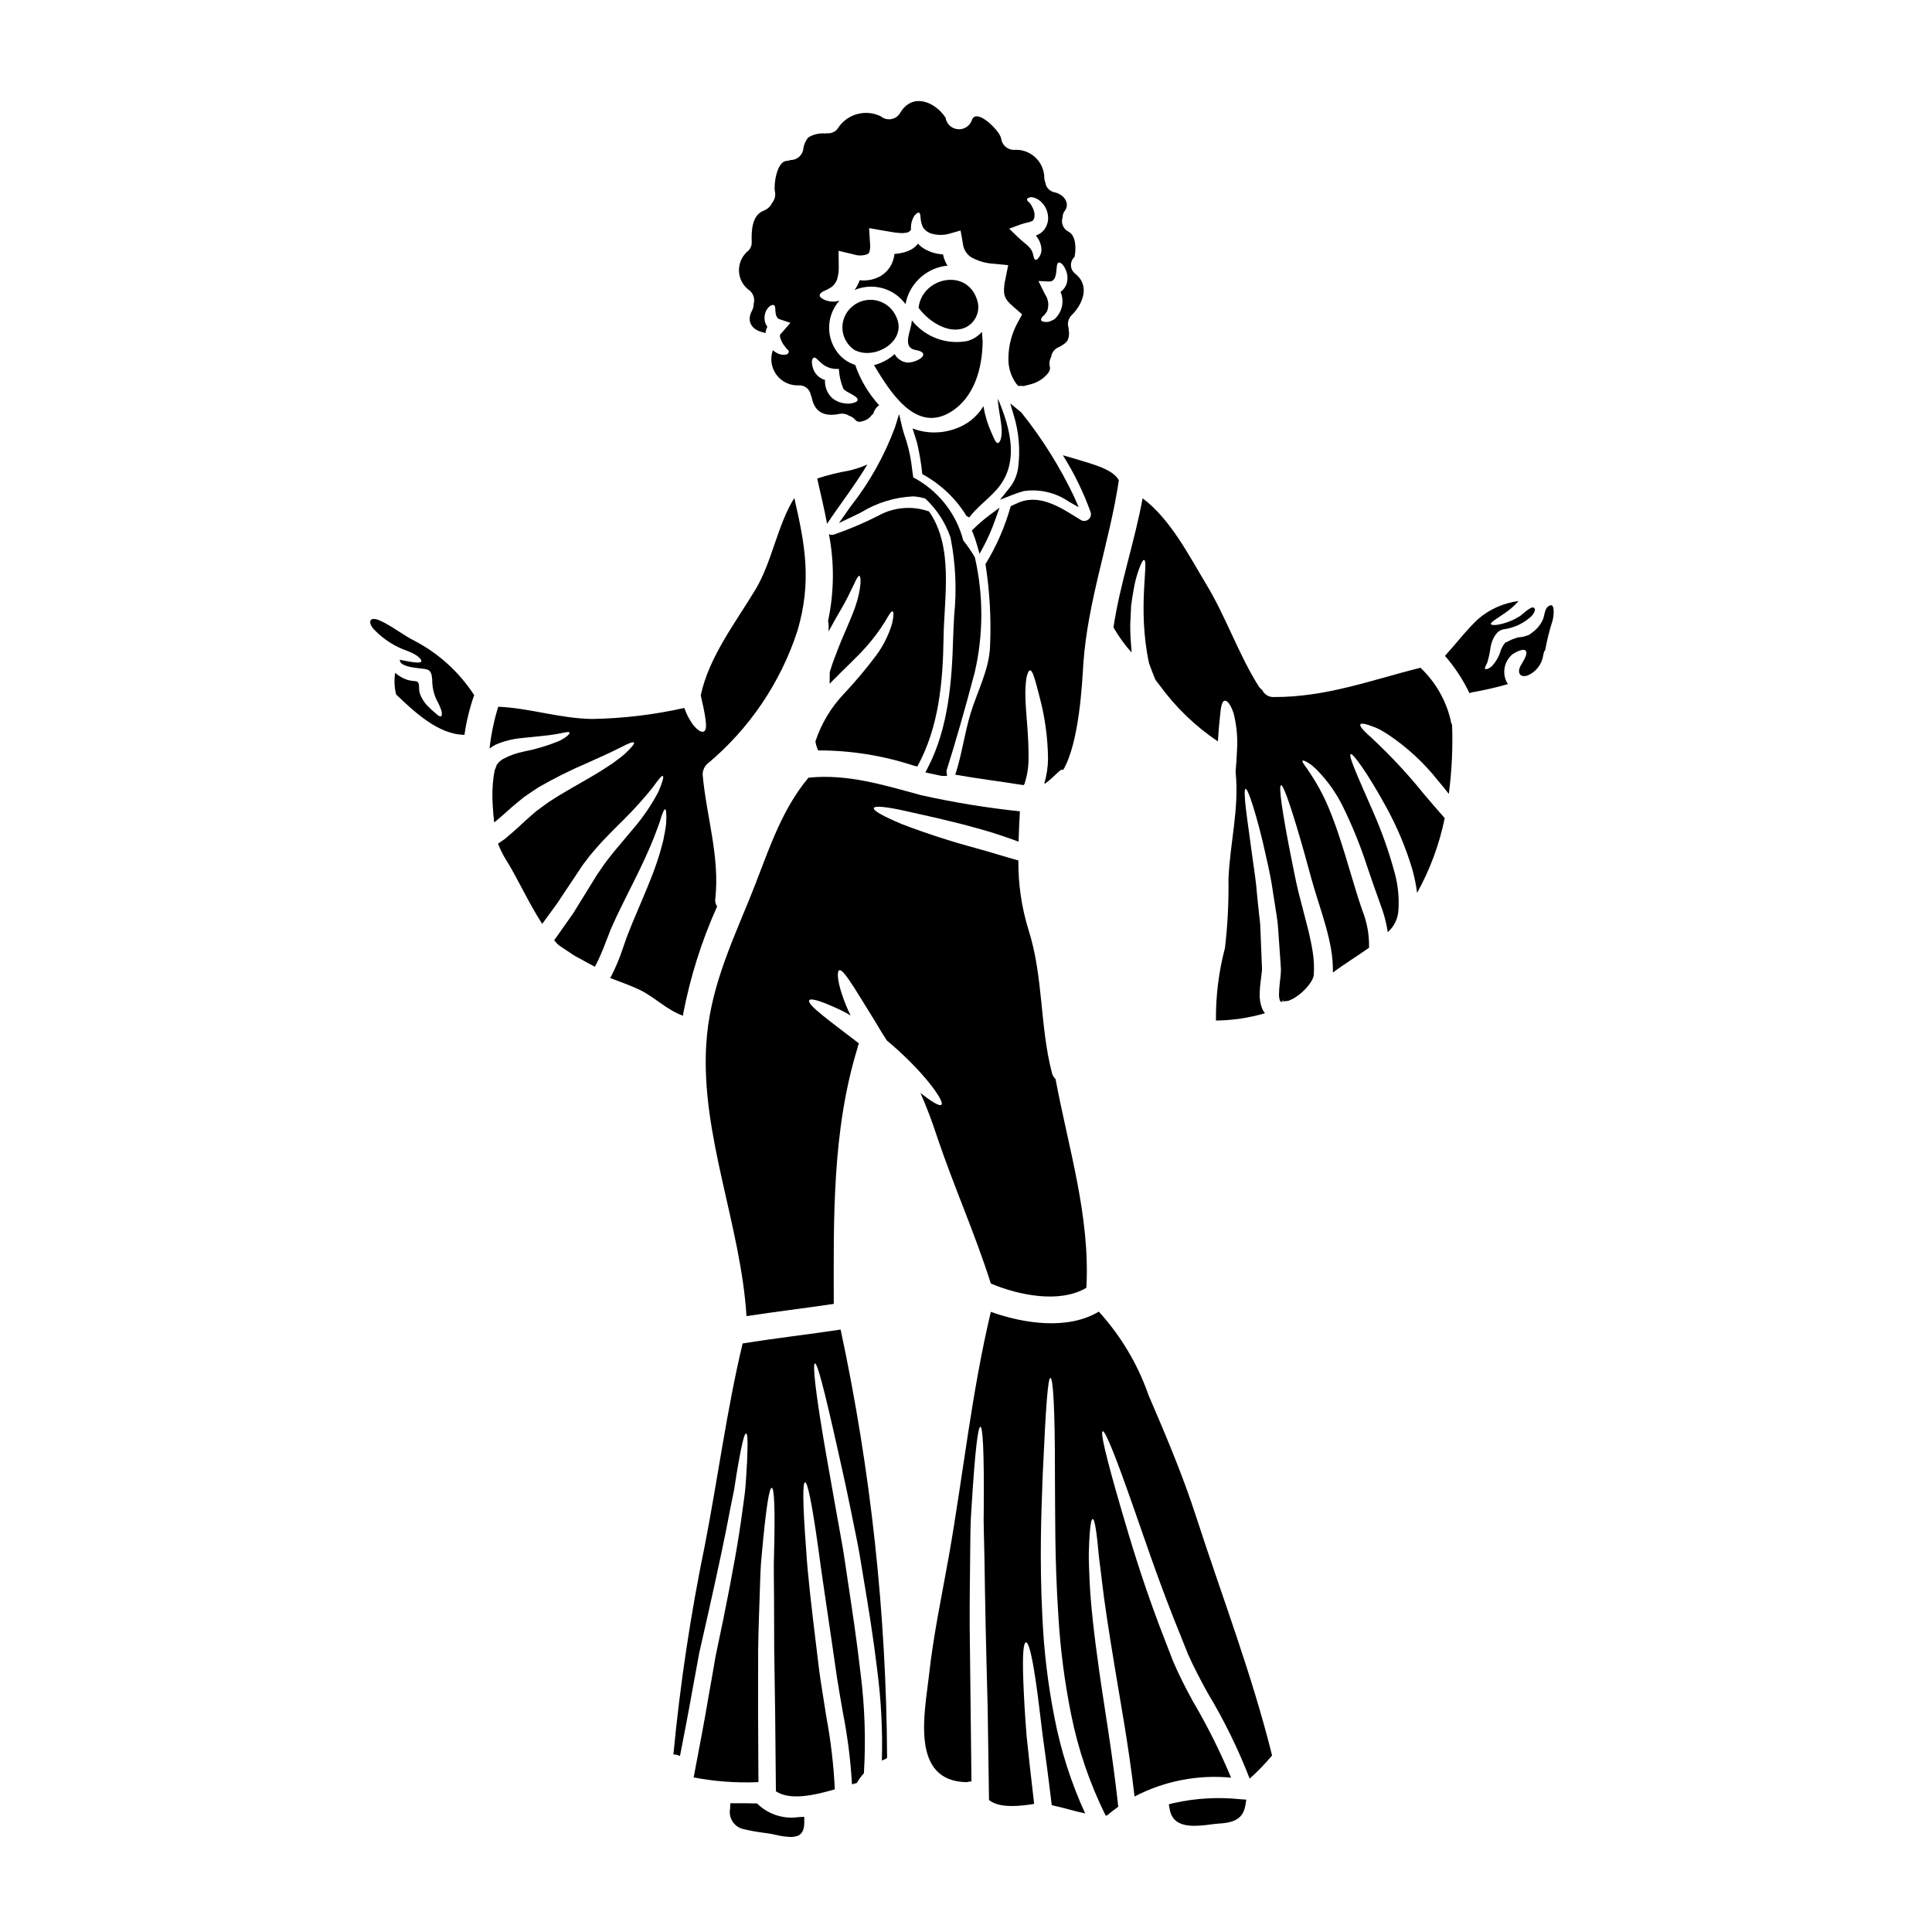
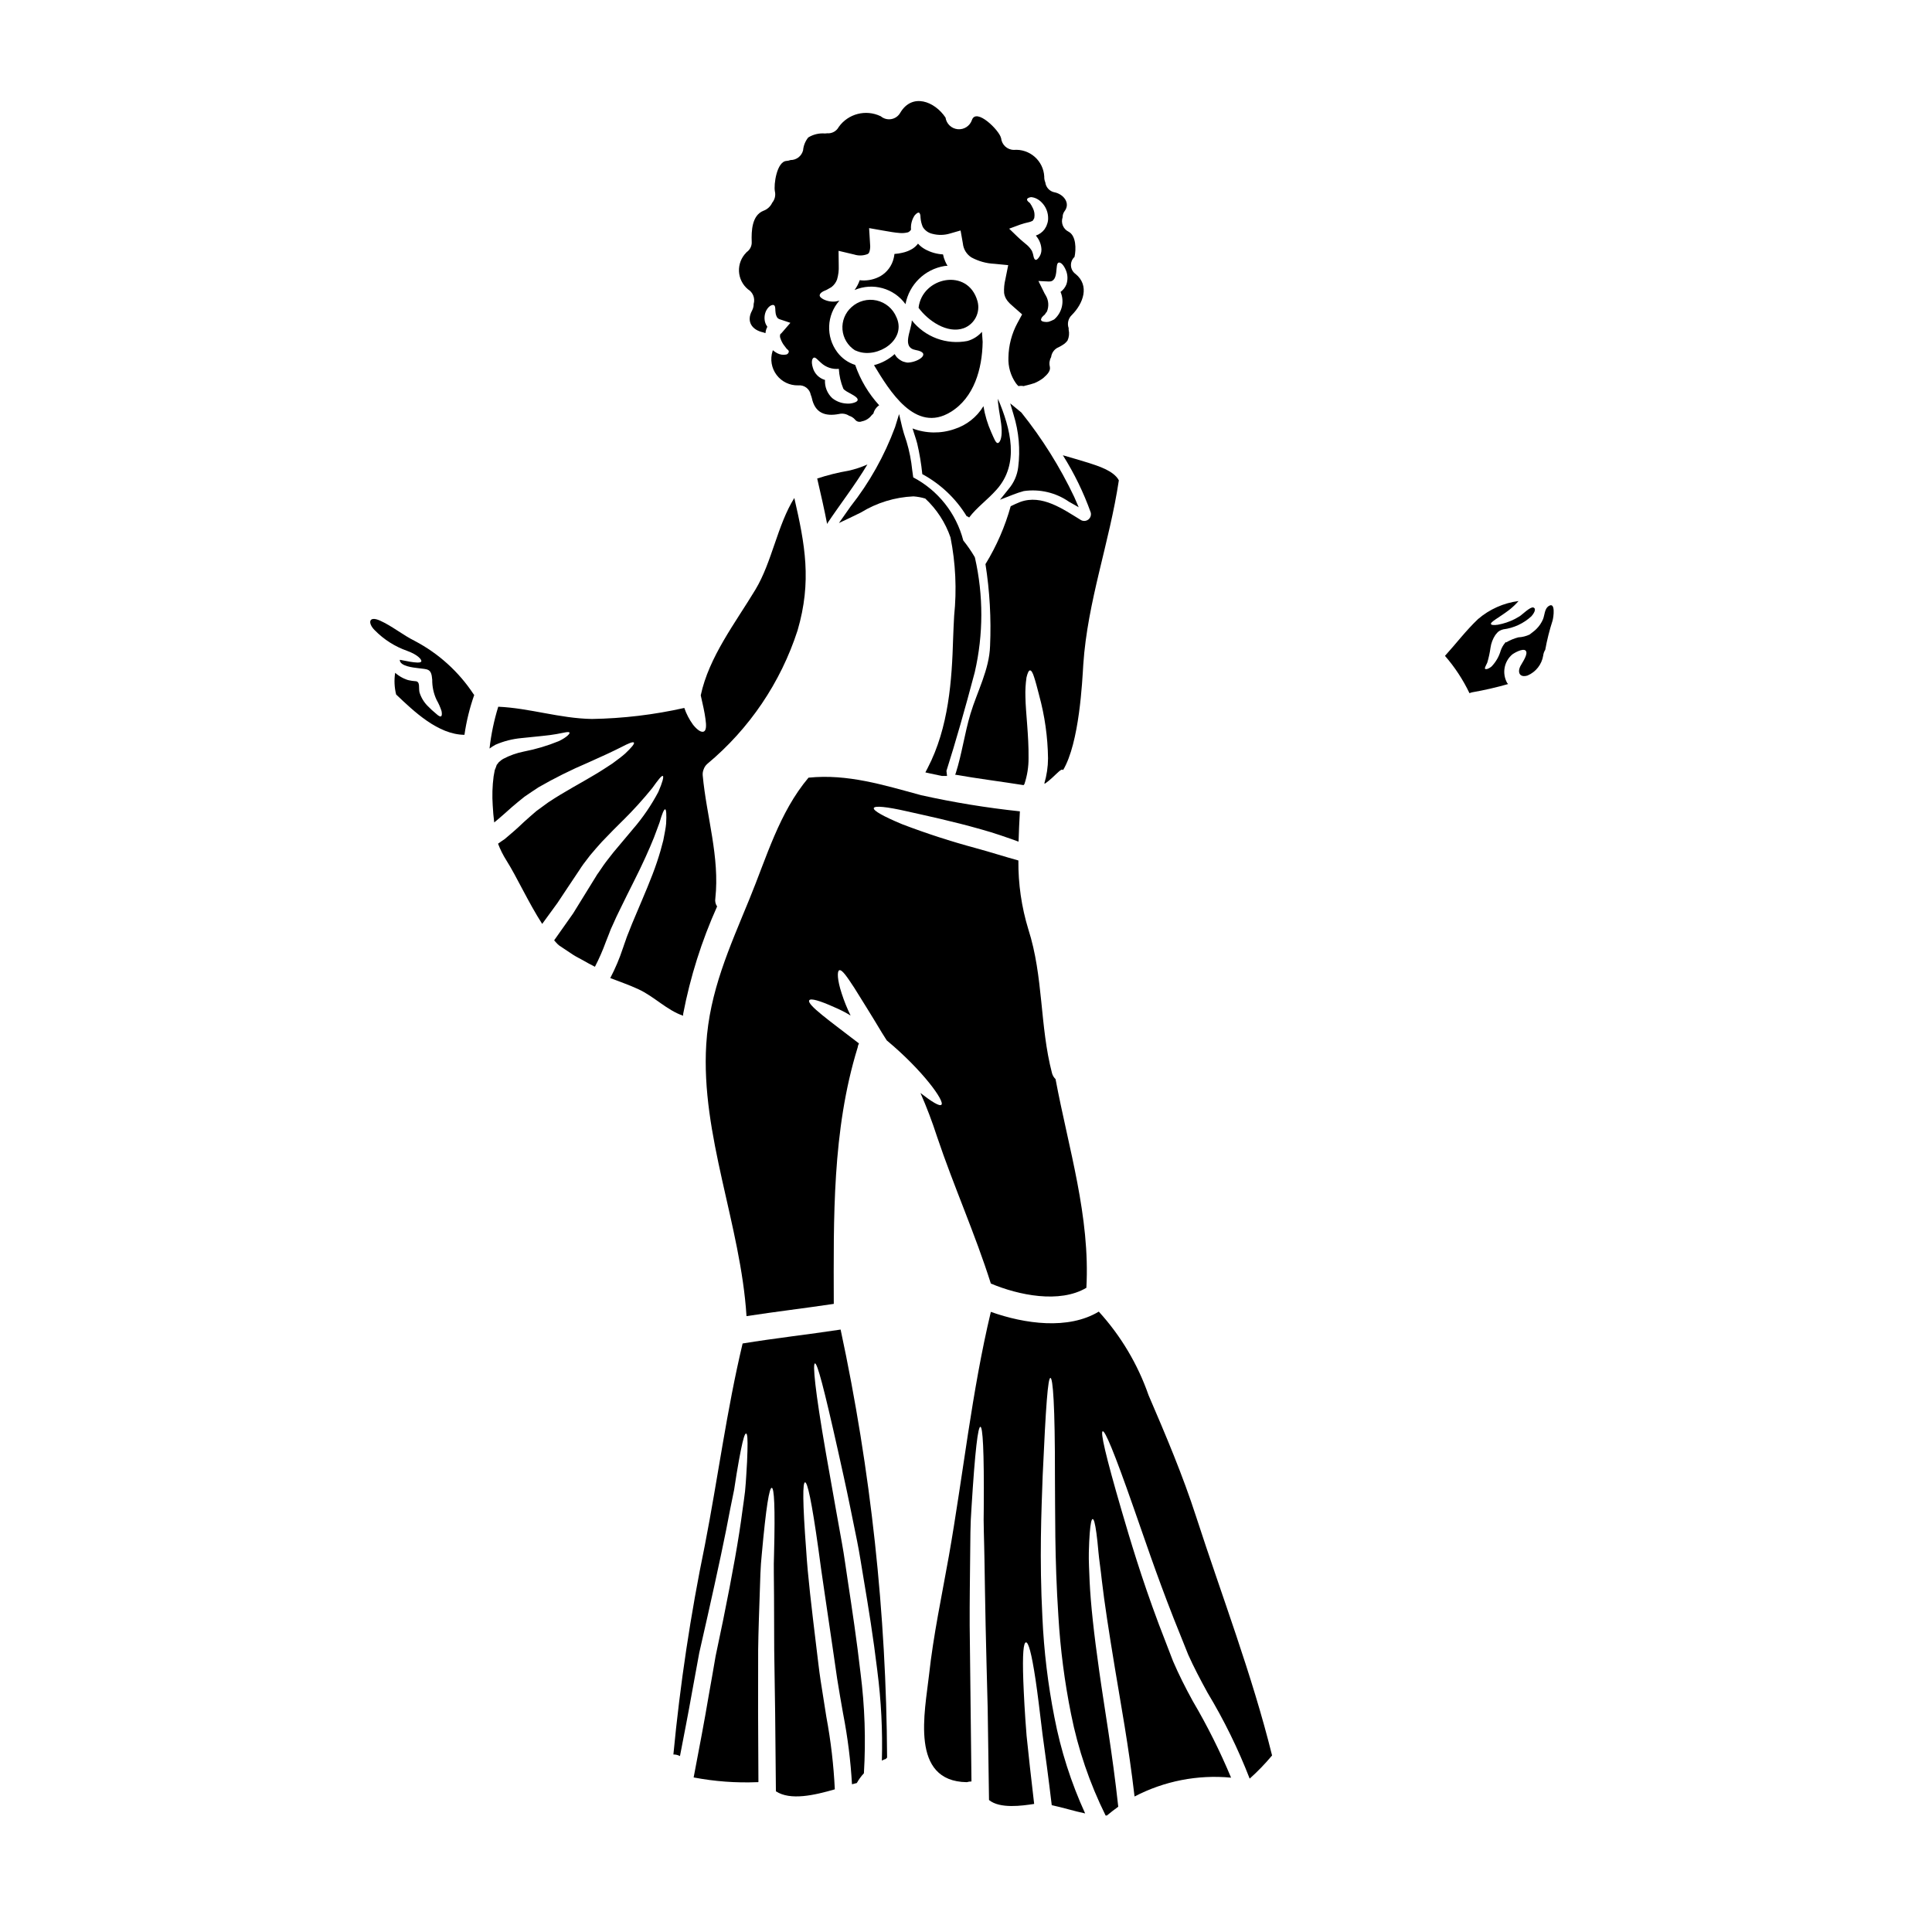
<svg xmlns="http://www.w3.org/2000/svg" fill="#000000" width="800px" height="800px" version="1.1" viewBox="144 144 512 512">
  <g>
    <path d="m402.38 291.82-0.105-0.262v0.004c-0.891-1.516-1.895-2.961-2.996-4.332-1.867-7.191-6.684-13.262-13.262-16.719-0.094-0.645-0.18-1.289-0.27-1.938-0.258-2.555-0.758-5.078-1.492-7.535l-0.219-0.66c-0.348-1.043-0.688-2.074-0.938-3.121l-0.832-3.519-1.066 3.457v-0.004c-2.809 7.594-6.793 14.703-11.809 21.062l-3.062 4.356 3.383-1.609c0.789-0.395 1.613-0.789 2.43-1.18 4.207-2.59 9.008-4.062 13.945-4.277 1.055 0.082 2.098 0.273 3.113 0.574 3.039 2.832 5.336 6.371 6.691 10.301 1.359 6.832 1.684 13.832 0.969 20.762-0.105 2.012-0.207 4.012-0.27 5.973-0.324 10.996-1.137 23.617-6.766 34.406l-0.59 1.133 1.246 0.281c1.043 0.234 2.086 0.453 3.129 0.664h1.367l-0.156-1.352c2.398-7.551 4.856-16.137 7.523-26.215h-0.004c2.285-9.953 2.297-20.293 0.039-30.25z" />
-     <path d="m402.04 284.11-0.48 0.465 0.25 0.617c0.438 1.066 0.812 2.156 1.121 3.266l0.66 2.316 1.148-2.121h0.004c1.191-2.273 2.211-4.629 3.051-7.059l1.102-3.059-2.613 1.938c-1.492 1.121-2.91 2.336-4.242 3.637z" />
    <path d="m408.44 261.41c-0.566 0.07-1.039-1.297-1.742-2.852v0.004c-0.988-2.211-1.684-4.535-2.074-6.926-1.746 2.891-4.484 5.051-7.699 6.074-3.602 1.25-7.531 1.191-11.094-0.164 0.395 1.324 0.871 2.594 1.223 3.938l0.004-0.004c0.629 2.691 1.086 5.422 1.363 8.172 4.832 2.613 8.887 6.453 11.75 11.141 0.25 0.055 0.477 0.18 0.66 0.355 2.051-2.711 4.805-4.617 7.277-7.394 6.144-6.875 3.719-16.137 0.355-24.07v0.07c0 0.309 0.023 0.613 0.023 0.918 0.254 2.57 0.918 5.231 0.965 7.324 0.07 2.273-0.52 3.344-1.012 3.414z" />
    <path d="m373.87 267.09c-1.598 0.715-3.262 1.266-4.969 1.648-2.824 0.48-5.609 1.176-8.336 2.074 0.965 4.168 1.887 8.172 2.637 12.078 0.023-0.09 0.055-0.176 0.098-0.262 3.438-5.133 7.348-10.152 10.57-15.539z" />
-     <path d="m360.09 340.49c0.086 0.609 0.246 1.199 0.473 1.77 0.09 0.199 0.168 0.402 0.238 0.609 8.598-0.016 17.145 1.344 25.316 4.027 0.328 0.07 0.656 0.141 0.988 0.234 5.676-10.312 6.781-22.324 6.945-33.961 0.141-10.879 2.754-24.113-3.836-33.625-4.375-1.555-9.203-1.18-13.285 1.035-3.856 1.977-7.844 3.676-11.938 5.086-0.438 0.156-0.918 0.113-1.32-0.117 1.477 7.617 1.395 15.449-0.234 23.035 0.109 0.359 0.164 0.73 0.164 1.105-0.023 0.543-0.023 1.082-0.023 1.648 2.047-3.836 3.981-6.828 5.156-9.277 1.742-3.394 2.473-5.539 3.016-5.445 0.395 0.07 0.566 2.477-0.543 6.406-1.035 3.938-3.766 9.055-5.902 15l-0.07 0.141c-0.496 1.246-0.945 2.59-1.344 3.981 0 1.012 0 2.051-0.023 3.086 0.117-0.117 0.23-0.262 0.352-0.395 3.582-3.672 6.828-6.594 9.234-9.324l-0.004 0.004c1.895-2.102 3.598-4.371 5.086-6.781 1.035-1.789 1.672-2.852 2.004-2.707 0.332 0.141 0.328 1.27-0.164 3.367v-0.004c-0.91 2.969-2.309 5.762-4.144 8.266-2.66 3.547-5.516 6.945-8.551 10.176-3.434 3.602-6.023 7.922-7.586 12.645z" />
    <path d="m411.32 273.56-2.312 2.875 3.441-1.34h-0.004c0.938-0.371 1.898-0.691 2.871-0.957 4.203-0.605 8.48 0.402 11.965 2.82l2.586 1.473-1.18-2.723c-3.789-7.977-8.492-15.484-14.008-22.379l-2.961-2.43 0.898 3.023c1.395 4.5 1.809 9.246 1.215 13.918-0.262 2.109-1.137 4.098-2.512 5.719z" />
    <path d="m395.94 253.18c6.215-3.816 8.359-11.414 8.473-18.582-0.047-0.895-0.113-1.789-0.184-2.66-1.02 1.164-2.356 2.008-3.844 2.426-2.719 0.531-5.535 0.301-8.137-0.664-2.598-0.965-4.883-2.625-6.602-4.801-0.117 2.777-2.824 7.184 1.059 7.871 4.262 0.754 0.73 3.203-2.07 3.32v0.004c-0.281-0.004-0.559-0.051-0.828-0.141-0.359-0.066-0.703-0.199-1.012-0.395-0.406-0.23-0.777-0.516-1.105-0.848l-0.188-0.262-0.117-0.141-0.047-0.07-0.211-0.352-0.02-0.055c-1.566 1.406-3.449 2.414-5.488 2.941 4.09 6.766 10.945 18.184 20.32 12.406z" />
    <path d="m387.93 433.65c1.656 3.769 3.117 7.621 4.383 11.539 4.406 13.113 10.105 25.785 14.273 38.965 7.324 3.082 18.203 5.344 25.316 1.129 1.035-18.895-4.723-36.926-8.172-55.316v0.004c-0.461-0.438-0.785-0.992-0.945-1.602-3.269-12.527-2.234-25.527-6.262-38.082-1.809-5.914-2.699-12.07-2.641-18.254-3.465-0.941-7.207-2.164-11.281-3.269h0.004c-6.613-1.781-13.129-3.894-19.523-6.336-4.852-2.023-7.727-3.602-7.516-4.285 0.211-0.684 3.512-0.332 8.621 0.828 5.109 1.156 12.078 2.613 19.852 4.824 3.508 0.965 6.828 2.144 9.891 3.25v-0.047c0.07-2.637 0.207-5.297 0.352-7.981v-0.004c-8.801-0.93-17.543-2.359-26.184-4.281-9.914-2.684-19.477-5.699-29.836-4.641-7.797 9.254-11.141 21.219-15.684 32.238-5.25 12.836-10.551 24.348-11.414 38.43-1.484 24.047 9.141 47.832 10.668 72.027 7.703-1.18 15.426-2.094 23.129-3.246-0.047-22.703-0.449-45.922 6.297-67.848 0-0.02 0-0.043 0.023-0.043l-0.004 0.004c0.047-0.398 0.164-0.781 0.355-1.137-7.652-5.902-13.918-10.312-13.164-11.441 0.395-0.59 2.852 0.137 6.574 1.812h-0.004c1.516 0.633 2.981 1.383 4.379 2.238-0.926-1.887-1.715-3.84-2.359-5.84-1.18-3.582-1.246-5.902-0.656-6.148 0.703-0.309 2.047 1.672 4.004 4.664 1.84 2.969 4.523 7.207 7.301 11.867 0.445 0.707 0.871 1.367 1.297 2.051 9.586 7.981 15.449 16.176 14.48 17.051-0.512 0.48-2.562-0.793-5.555-3.121z" />
    <path d="m370.55 236.82c0.285 0.117 0.562 0.234 0.848 0.332 5.227 1.816 12.719-2.969 10.27-8.852-0.023-0.07-0.07-0.141-0.094-0.211l-0.004-0.004c-0.918-2.258-2.883-3.922-5.258-4.457-2.375-0.531-4.863 0.129-6.66 1.773-1.68 1.496-2.562 3.688-2.387 5.93 0.18 2.242 1.391 4.273 3.285 5.488z" />
    <path d="m433.06 279.83c0.172 0.688-0.078 1.414-0.641 1.852-0.562 0.434-1.328 0.492-1.949 0.148-4.723-2.875-10.316-6.922-16.109-4.805-0.871 0.332-1.691 0.73-2.519 1.133-1.492 5.359-3.719 10.488-6.617 15.234l-0.07 0.07c1.133 7.18 1.543 14.453 1.223 21.711-0.188 6.242-3.418 12.102-5.18 17.945-1.574 5.227-2.262 10.602-3.91 15.781-0.039 0.141-0.105 0.273-0.188 0.391 6.027 1.059 12.078 1.812 18.156 2.777 0.07-0.094 0.141-0.164 0.211-0.262l0.004 0.004c0.754-2.234 1.125-4.586 1.105-6.945 0.07-6.031-0.754-11.848-0.828-16.137-0.062-1.742 0.035-3.481 0.285-5.203 0.285-1.18 0.59-1.863 0.941-1.863 0.352 0 0.73 0.637 1.086 1.816 0.375 1.105 0.789 2.707 1.32 4.758h-0.004c1.496 5.457 2.289 11.082 2.363 16.742-0.012 2.258-0.344 4.5-0.988 6.664 0.094 0 0.164-0.023 0.262-0.023h-0.004c0.625-0.453 1.219-0.941 1.789-1.461 1.508-1.391 2.363-2.363 2.824-2.191 0.047 0 0.07 0.094 0.094 0.141 4.356-7.273 5.09-23.617 5.367-28.043 1.129-16.742 6.945-32.273 9.422-48.77-1.348-2.57-5.606-3.84-8.059-4.641-2.258-0.707-4.519-1.344-6.781-2.004h0.004c3.008 4.773 5.488 9.867 7.391 15.18z" />
    <path d="m387.43 225.57c2.449 3.371 7.606 6.996 12.008 5.394h0.004c2.863-1.102 4.422-4.199 3.602-7.156-2.519-8.977-14.695-6.41-15.613 1.762z" />
    <path d="m393.91 211.42c-1.656-0.09-3.269-0.551-4.723-1.344-0.719-0.391-1.363-0.898-1.906-1.508-0.406 0.543-0.91 1.004-1.484 1.367-0.836 0.504-1.75 0.859-2.707 1.059-0.676 0.16-1.359 0.262-2.051 0.305-0.043 0.367-0.105 0.727-0.188 1.082-0.465 2.027-1.746 3.766-3.543 4.809-1.484 0.82-3.168 1.211-4.863 1.129-0.203-0.012-0.406-0.035-0.609-0.07-0.324 0.934-0.785 1.812-1.367 2.613 4.82-2.051 10.418-0.5 13.496 3.742 0.973-5.199 5.094-9.238 10.316-10.102 0.27-0.043 0.547-0.059 0.82-0.051-0.23-0.379-0.434-0.773-0.609-1.18-0.266-0.594-0.461-1.215-0.582-1.852z" />
    <path d="m448.38 513.75c-2.852-8.203-7.34-15.742-13.188-22.16-8.078 4.875-19.594 3.273-28.609 0.07-5.086 21.336-7.324 43.094-11.117 64.668-1.863 10.5-4.121 21.031-5.273 31.625-1.062 9.609-5.16 28.141 10.027 28.34 0.398-0.121 0.812-0.184 1.227-0.188-0.188-15.898-0.355-29.84-0.473-41.355-0.023-6.594 0.07-12.176 0.117-17.379s0.047-9.727 0.355-13.656c0.965-15.684 1.738-21.598 2.363-21.598 0.621 0 1.012 6.008 0.895 21.621-0.117 3.91 0.117 8.406 0.188 13.586 0.07 5.18 0.188 10.949 0.309 17.52 0.117 6.57 0.355 13.73 0.543 21.832 0.113 7.477 0.207 15.703 0.352 24.348 2.875 2.363 8.738 1.531 11.965 1.035-0.828-6.996-1.484-12.988-2.004-18.039-0.496-6.121-0.727-10.926-0.871-14.598-0.262-7.324 0.07-10.129 0.703-10.176 0.633-0.047 1.461 2.66 2.543 9.891 0.543 3.606 1.109 8.359 1.84 14.438 0.73 5.227 1.574 11.465 2.449 18.812 2.969 0.637 5.902 1.574 8.855 2.191v0.004c-3.723-8.137-6.461-16.691-8.148-25.48-1.715-8.715-2.777-17.547-3.18-26.422-0.824-15.898-0.262-28.238 0.07-37.633 0.848-18.77 1.391-25.855 2.051-25.879 0.66-0.023 1.223 7.18 1.199 25.949 0.094 9.371-0.117 21.648 0.918 37.277 0.516 8.672 1.633 17.297 3.344 25.812 1.855 9.344 4.938 18.398 9.168 26.93 0.109 0.012 0.223 0.012 0.332 0 1.012-0.824 2-1.625 3.016-2.332-1.555-14.32-3.676-26.164-5.043-35.961-1.414-9.938-2.258-17.758-2.543-23.738-0.117-3.016-0.262-5.535-0.211-7.656 0.047-2.121 0.141-3.812 0.234-5.117 0.211-2.637 0.473-3.766 0.789-3.766 0.316 0 0.633 1.129 0.988 3.719 0.188 1.32 0.355 2.969 0.539 5.039 0.184 2.07 0.59 4.57 0.898 7.516 0.68 5.863 1.859 13.516 3.484 23.359 1.508 9.211 3.606 20.348 5.184 33.891l-0.004 0.004c7.867-4.106 16.754-5.84 25.586-4.996-2.918-6.988-6.312-13.77-10.152-20.297-1.969-3.578-3.742-7.113-5.227-10.57-1.344-3.465-2.59-6.738-3.789-9.84-4.664-12.457-7.586-22.371-9.797-29.914-4.406-15.094-5.676-20.961-5.062-21.172 0.613-0.211 2.988 5.348 8.172 20.184 2.613 7.394 5.84 17.168 10.629 29.367 1.223 3.039 2.496 6.238 3.859 9.633 1.461 3.273 3.203 6.594 5.16 10.152v-0.004c4.356 7.238 8.082 14.84 11.137 22.719 2.125-1.898 4.109-3.953 5.934-6.141-5.297-21.406-13.328-42.297-20.109-63.23-3.578-11.07-8.051-21.609-12.621-32.234z" />
    <path d="m340.8 500.04c-4.215 17.684-6.539 35.633-10.008 53.469-3.777 18.32-6.559 36.828-8.336 55.449h0.117c0.566 0.008 1.125 0.152 1.625 0.422 1.129-5.859 2.215-11.371 3.148-16.645 0.707-3.746 1.363-7.328 1.969-10.742 0.754-3.34 1.484-6.523 2.168-9.562 2.707-12.055 4.723-21.457 6.055-28.656 0.352-1.789 0.703-3.441 1.012-4.973 0.234-1.531 0.469-2.945 0.656-4.215 0.426-2.543 0.789-4.59 1.109-6.168 0.633-3.18 1.082-4.57 1.414-4.523s0.445 1.438 0.352 4.688c-0.023 1.621-0.141 3.719-0.309 6.332-0.09 1.297-0.16 2.731-0.328 4.309-0.164 1.578-0.449 3.25-0.684 5.062-0.941 7.348-2.66 16.926-5.117 29.035-0.637 3.016-1.297 6.219-2.004 9.59-0.586 3.367-1.18 6.922-1.859 10.629-1.086 6.5-2.477 13.73-3.957 21.5h0.004c5.555 1.059 11.207 1.48 16.859 1.25 0.016 0.02 0.043 0.027 0.07 0.023 0.074-0.031 0.152-0.055 0.234-0.07-0.094-12.695-0.117-25.387-0.07-35.031 0.07-5.391 0.262-9.914 0.395-14.168 0.133-4.254 0.211-7.957 0.566-11.164 1.152-12.766 2-17.59 2.637-17.59 0.637 0 0.941 4.894 0.609 17.637-0.141 3.203 0 6.828 0 11.043s0.023 8.879 0.047 14.25c0.188 10.289 0.332 22.02 0.449 37.492 3.836 2.519 10.234 1.035 15.613-0.52-0.309-6.434-1.055-12.836-2.238-19.168-0.516-3.344-1.035-6.523-1.508-9.562-0.473-3.039-0.75-5.902-1.105-8.621-1.32-10.902-2.332-19.383-2.731-25.926-0.988-13.07-0.941-18.039-0.309-18.086 0.633-0.047 1.742 4.824 3.543 17.711 0.824 6.449 2.164 14.906 3.719 25.738 0.395 2.711 0.789 5.559 1.246 8.574 0.461 3.016 1.035 6.125 1.602 9.422h0.004c1.191 6.137 1.969 12.344 2.328 18.578 0.449-0.117 0.875-0.234 1.27-0.332l0.004 0.004c0.52-0.938 1.152-1.809 1.883-2.59 0.535-8.867 0.234-17.766-0.895-26.578-1.016-8.828-2.238-16.887-3.32-24.043-0.562-3.606-0.988-7.019-1.574-10.199-0.586-3.18-1.105-6.219-1.625-9.055-0.988-5.648-1.883-10.598-2.637-14.883-2.969-17.117-3.543-23.762-2.922-23.855 0.621-0.094 2.336 6.297 6.125 23.223 0.941 4.262 2.051 9.137 3.203 14.812 0.562 2.824 1.18 5.816 1.836 9.016 0.652 3.199 1.156 6.644 1.766 10.234 1.223 7.254 2.519 15.211 3.606 24.211l-0.004 0.004c1.02 7.879 1.422 15.824 1.199 23.762 0.254-0.094 0.469-0.262 0.75-0.355 0.07-0.023 0.164-0.023 0.234-0.047 0.117-0.141 0.234-0.262 0.395-0.395l0.004 0.004c-0.188-38.137-4.316-76.148-12.316-113.44-8.656 1.312-17.348 2.277-25.969 3.688z" />
-     <path d="m345.03 622.32-0.395-0.395h-0.582c-1.453-0.051-3.188-0.051-5.094-0.051h-1.402l-0.07 1.402h0.004c-0.5 2.441 1.02 4.844 3.441 5.438 1.848 0.441 3.719 0.777 5.602 1.012l1.766 0.262c0.395 0.066 0.836 0.164 1.301 0.27v-0.004c1.258 0.316 2.547 0.504 3.84 0.555 0.586 0.008 1.168-0.066 1.734-0.219 0.906-0.266 1.969-1.094 1.969-3.543v-1.574l-1.574 0.09c-3.82 0.539-7.684-0.648-10.539-3.242z" />
    <path d="m325.05 412.67c1.883-9.801 4.902-19.348 8.992-28.449-0.43-0.617-0.598-1.375-0.473-2.117 1.203-11.02-2.332-21.688-3.34-32.594-0.051-0.543 0.027-1.094 0.234-1.598 0.188-0.574 0.531-1.09 0.988-1.484 11.141-9.285 19.426-21.531 23.902-35.324 3.836-13.07 1.969-22.867-0.852-35.137-4.496 7.207-5.902 16.957-10.289 24.258-5.32 8.828-12.34 17.852-14.508 28.047 0.543 2.363 1.035 4.566 1.246 6.215 0.262 1.766 0.234 3.062-0.422 3.371-0.656 0.309-1.719-0.355-2.898-1.84h0.008c-0.98-1.348-1.75-2.832-2.289-4.406-8.035 1.805-16.23 2.785-24.465 2.922-8.574-0.141-16.461-2.875-24.844-3.246-1.117 3.613-1.891 7.324-2.312 11.086 0.5-0.375 1.027-0.711 1.574-1.012 2.191-0.953 4.519-1.547 6.902-1.762 4.051-0.449 7.137-0.66 9.258-1.062s3.269-0.727 3.461-0.395c0.164 0.254-0.727 1.27-2.875 2.281-2.965 1.211-6.039 2.125-9.184 2.734-1.934 0.379-3.797 1.043-5.535 1.965-0.34 0.195-0.656 0.434-0.941 0.707l-0.188 0.141c-0.098 0.109-0.184 0.227-0.262 0.355l-0.285 0.352-0.023 0.023-0.023 0.07h0.004c-0.141 0.445-0.305 0.887-0.496 1.316-0.09 0.543-0.184 1.109-0.305 1.672-0.332 2.555-0.41 5.137-0.234 7.703 0.07 1.461 0.211 2.988 0.395 4.496l1.27-1.059c1.082-0.895 2.258-2 3.391-2.992 1.129-0.992 2.262-1.883 3.371-2.777 1.391-0.965 2.496-1.691 3.719-2.496h-0.004c4.231-2.434 8.605-4.613 13.098-6.523 1.859-0.852 3.543-1.602 4.992-2.262s2.684-1.297 3.695-1.785c2.051-1.082 3.273-1.574 3.488-1.27 0.211 0.305-0.637 1.32-2.305 2.898-0.875 0.789-2.051 1.645-3.418 2.66-1.391 0.895-2.969 1.969-4.758 3.012-3.543 2.144-7.871 4.379-12.223 7.277-1.012 0.754-2.07 1.508-3.129 2.285-1.062 0.941-2.215 1.883-3.25 2.852-1.035 0.969-2.074 1.969-3.32 3.012-0.609 0.543-1.223 1.062-1.836 1.574-0.59 0.395-1.18 0.789-1.766 1.223l-0.004-0.004c0.586 1.547 1.328 3.027 2.211 4.426 2.707 4.262 5.816 11.141 9.488 16.84 1.367-1.887 2.731-3.766 4.051-5.559 1.969-2.992 3.891-5.84 5.699-8.551l0.66-1.012 0.375-0.523 0.07-0.117 0.375-0.492c0.496-0.637 0.969-1.27 1.438-1.887 0.992-1.223 2.098-2.426 3.109-3.578 2.051-2.144 3.938-4.074 5.699-5.793l0.004 0.008c2.711-2.684 5.273-5.516 7.676-8.48 1.531-2.141 2.477-3.371 2.801-3.227 0.328 0.141-0.047 1.625-1.18 4.238-1.855 3.508-4.098 6.797-6.691 9.797-1.574 1.887-3.316 3.957-5.18 6.172-0.852 1.129-1.742 2.164-2.637 3.438-0.449 0.637-0.898 1.297-1.344 1.969l-0.355 0.496-0.07 0.113-0.023 0.023-0.117 0.211-0.656 1.059c-1.742 2.852-3.578 5.824-5.512 8.926-1.625 2.281-3.297 4.688-5.019 7.113 0.332 0.395 0.637 0.727 0.965 1.059l0.395 0.332 1.18 0.789c0.828 0.566 1.648 1.109 2.477 1.648 0.828 0.539 1.738 0.969 2.613 1.461 1.012 0.613 2.094 1.152 3.176 1.719 1.109-2.141 2.078-4.352 2.898-6.617 0.285-0.754 0.59-1.484 0.875-2.215l0.211-0.562 0.23-0.59 0.496-1.082c0.637-1.438 1.27-2.852 1.934-4.144 2.566-5.32 4.992-9.867 6.734-13.777 0.895-1.934 1.625-3.699 2.258-5.25 0.543-1.531 1.105-2.852 1.484-3.984 0.66-2.305 1.18-3.543 1.484-3.508 0.305 0.035 0.395 1.391 0.262 3.789-0.094 1.18-0.426 2.707-0.754 4.453-0.422 1.719-0.965 3.625-1.668 5.723-1.391 4.191-3.512 9.016-5.769 14.367-0.59 1.344-1.129 2.707-1.672 4.098l-0.426 1.059-0.188 0.496-0.188 0.562c-0.254 0.73-0.539 1.484-0.789 2.262h-0.004c-0.895 2.727-2.016 5.375-3.348 7.914 2.5 0.965 5.043 1.836 7.477 2.969 4.144 1.906 7.539 5.559 11.848 7.019-0.047-0.191-0.023-0.371 0.004-0.512z" />
    <path d="m253.93 313.86c-3.148-1.555-6.008-3.938-9.164-5.367-3.156-1.434-3.316 0.703-1.438 2.543v-0.004c2.406 2.461 5.352 4.328 8.598 5.465 2.852 1.035 3.91 2.363 3.719 2.801-0.328 0.871-5.695-0.543-5.695-0.426-0.023 1.695 3.695 2.051 4.824 2.191 2.566 0.355 3.543 0 3.766 3.039l0.004 0.004c-0.027 1.852 0.367 3.691 1.156 5.367 0.543 0.949 0.988 1.949 1.32 2.992 0.141 0.75 0.09 1.223-0.141 1.367-0.23 0.141-0.684-0.117-1.246-0.637l-0.004-0.004c-0.793-0.645-1.551-1.336-2.262-2.07-1.016-1.012-1.766-2.258-2.191-3.629-0.285-1.082 0.262-2.875-1.035-2.969v0.004c-0.609-0.039-1.215-0.125-1.812-0.258-0.293-0.062-0.578-0.156-0.852-0.285-0.297-0.109-0.586-0.242-0.871-0.391-0.676-0.355-1.309-0.793-1.883-1.297-0.301 1.914-0.211 3.867 0.258 5.746 4.723 4.5 11.117 10.629 18.105 10.691 0.52-3.598 1.387-7.141 2.59-10.57-0.066-0.066-0.129-0.137-0.184-0.215-3.914-5.934-9.27-10.781-15.562-14.09z" />
-     <path d="m520.42 320.95c-12.953 3.273-25.082 7.84-38.879 7.769h-0.004c-1.293 0.051-2.492-0.684-3.035-1.859-0.395-0.289-0.73-0.648-0.988-1.062-5.391-8.617-8.598-18.293-13.848-26.961-4.57-7.586-9.488-17.285-16.863-22.773-2.117 11.516-5.984 22.633-7.723 34.195 1.359 2.387 2.969 4.621 4.805 6.664l-0.023-0.164v-0.164l-0.023-0.395c-0.047-0.469-0.07-0.941-0.094-1.414h-0.004c-0.16-1.793-0.234-3.594-0.211-5.394 0.07-1.719 0.164-3.34 0.234-4.871 0.188-1.531 0.426-2.945 0.66-4.238h0.004c0.316-2.008 0.844-3.973 1.574-5.867 0.516-1.344 0.918-2.074 1.18-2.027 1.344 0.234-1.816 12.719 1.32 27.367 0.469 1.367 1.082 2.875 1.719 4.43 0.352 0.445 0.703 0.895 1.035 1.344v-0.004c4.246 5.859 9.492 10.922 15.496 14.957 0.164-2.731 0.375-5.086 0.586-6.828 0.188-2.285 0.496-3.859 1.223-3.957 0.727-0.094 1.625 1.105 2.383 3.414 0.766 3.078 1.066 6.254 0.895 9.418-0.094 2.238-0.234 4.262-0.395 6.008 1.016 9.773-1.484 18.629-1.883 28.449 0.086 6.082-0.223 12.164-0.922 18.203-1.66 6.285-2.465 12.766-2.398 19.266 4.398-0.051 8.766-0.703 12.988-1.934-0.285-0.375-0.531-0.777-0.73-1.199-0.531-1.367-0.758-2.828-0.66-4.289 0.039-1.145 0.141-2.285 0.305-3.414l0.188-1.527c0.047-0.395 0.094-0.789 0.117-1.367l-0.121-2.887c-0.07-1.969-0.164-3.914-0.234-5.793-0.043-0.969-0.066-1.887-0.113-2.824-0.047-0.941-0.188-1.816-0.285-2.731-0.188-1.789-0.395-3.543-0.543-5.227-0.148-1.684-0.309-3.32-0.516-4.875-0.207-1.555-0.449-3.062-0.637-4.5-0.75-5.746-1.461-10.406-1.84-13.68s-0.395-5.086-0.07-5.156c0.324-0.07 1.062 1.625 2.027 4.754 0.965 3.129 2.234 7.68 3.461 13.426 0.66 2.875 1.344 6.027 1.816 9.465 0.262 1.695 0.543 3.484 0.828 5.297 0.113 0.918 0.305 1.84 0.395 2.777l0.211 2.898c0.141 1.953 0.285 3.957 0.426 6.008 0.07 1.059 0.141 2.141 0.211 3.223 0 0.473-0.047 1.109-0.094 1.719l-0.188 1.602c-0.094 1.035-0.211 2.027-0.211 2.922l-0.008-0.004c-0.062 0.699 0.02 1.406 0.238 2.07 0.211 0.285 0.047 0.164 0.539 0.285l0.211 0.023 0.047-0.164h-0.16l-0.117-0.164v-0.004c0.105 0.004 0.211-0.02 0.305-0.07l0.023-0.254c0.047 0.07 0.117 0.164-0.023 0.254v0.047l-0.047 0.188 0.684-0.023 0.004 0.004c0.262-0.02 0.523-0.051 0.785-0.098 0.141-0.07 0.262-0.117 0.395-0.184 2.66-1.016 6.402-4.805 6.332-6.969 0.105-1.898 0.012-3.801-0.277-5.676-0.285-1.887-0.684-3.746-1.109-5.582-0.965-3.723-1.859-7.254-2.731-10.574-0.824-3.438-1.367-6.5-1.969-9.395-2.262-11.445-3.297-18.605-2.613-18.766 0.684-0.16 2.988 6.691 6.168 17.922 0.789 2.777 1.602 5.957 2.543 9.137s2.144 6.711 3.203 10.5c0.52 1.91 1.012 3.891 1.367 5.984l-0.004-0.008c0.344 2.023 0.5 4.074 0.473 6.125 3.082-2.336 6.426-4.328 9.562-6.57l0.023-0.262-0.004 0.004c0.051-3.332-0.566-6.637-1.812-9.727-1.18-3.441-2.164-6.734-3.086-9.84-1.836-6.219-3.543-11.707-5.344-16.137-1.367-3.492-3.098-6.828-5.156-9.961-0.355-0.543-0.684-1.039-0.965-1.461-0.281-0.422-0.613-0.789-0.789-1.086-0.426-0.609-0.586-0.988-0.469-1.105 0.117-0.117 0.516 0 1.152 0.355 0.305 0.188 0.703 0.426 1.129 0.727 0.426 0.305 0.918 0.789 1.438 1.27v0.004c2.828 2.852 5.176 6.144 6.949 9.75 2.57 5.234 4.758 10.652 6.547 16.203 1.059 3.086 2.144 6.297 3.344 9.562 0.949 2.438 1.629 4.973 2.023 7.559 1.684-1.48 2.703-3.578 2.824-5.816 0.223-3.223-0.086-6.461-0.914-9.586-1.492-5.621-3.422-11.117-5.769-16.438-4.004-9.207-6.691-15-5.961-15.352 0.543-0.281 4.309 4.758 9.258 13.777 2.961 5.336 5.34 10.98 7.086 16.832 0.559 2.027 0.977 4.09 1.246 6.172 3.438-6.191 5.906-12.867 7.32-19.805-1.812-2.023-3.695-4.238-5.629-6.523-3.625-4.492-7.523-8.754-11.676-12.766-0.789-0.75-1.508-1.461-2.144-2.047-0.637-0.586-1.27-1.133-1.738-1.602-0.922-0.945-1.344-1.602-1.156-1.91 0.184-0.309 0.969-0.211 2.215 0.188 0.609 0.211 1.367 0.496 2.211 0.848 0.848 0.352 1.766 0.969 2.801 1.574v0.004c5.098 3.398 9.629 7.578 13.422 12.391 0.988 1.152 1.906 2.285 2.777 3.418v-0.004c0.797-6.055 1.09-12.168 0.871-18.273-0.211-0.41-0.344-0.859-0.395-1.32-1.27-5.293-4.051-10.102-8-13.844zm-36.363 87.84h0.023c-0.023 0-0.023 0.023-0.023 0.047z" />
-     <path d="m455.07 621.82-1.324 0.344 0.238 1.344c0.625 3.543 3.516 4.356 6.523 4.356h0.004c1.387-0.031 2.769-0.145 4.144-0.344 0.754-0.094 1.48-0.188 2.113-0.23 3.422-0.227 6.551-0.762 7.246-4.75l0.281-1.613-1.629-0.113-0.004-0.004c-5.879-0.617-11.82-0.273-17.594 1.012z" />
    <path d="m554.33 304.67c-0.992 0.703-0.992 2.363-1.391 3.367h0.004c-0.414 0.996-1.023 1.902-1.793 2.66-0.188 0.188-0.285 0.262-0.426 0.395l-0.262 0.211-0.207 0.164-0.875 0.68 0.004 0.004c-0.945 0.445-1.973 0.703-3.016 0.754-1.133 0.297-2.219 0.746-3.223 1.344-0.164-0.047-0.047-0.07 0.07-0.141l-0.355 0.117c0 0.023 0.141 0.023 0.141 0.023l-0.094 0.07c-0.531 0.613-0.941 1.324-1.199 2.094-0.457 1.578-1.289 3.027-2.43 4.215-0.895 0.73-1.527 0.789-1.715 0.613-0.188-0.172 0.188-0.789 0.586-1.648 0.383-1.289 0.668-2.606 0.852-3.938 0.172-1.211 0.613-2.371 1.293-3.391l0.395-0.469 0.207-0.234 0.094-0.094c0.141-0.117 0.395-0.285 0.395-0.285 0.312-0.176 0.645-0.309 0.988-0.395 2.797-0.352 5.414-1.57 7.481-3.484 0.449-0.496 1.508-1.969 0.496-2.309-0.789-0.281-3.016 1.969-3.652 2.336-0.449 0.262-0.871 0.492-1.27 0.727h-0.004c-1.418 0.719-2.934 1.227-4.5 1.508-1.059 0.141-1.691 0.094-1.785-0.164-0.285-0.539 2.023-1.672 4.66-3.648 0.395-0.285 0.754-0.613 1.129-0.941v-0.004c0.34-0.293 0.664-0.609 0.969-0.941 0.188-0.188 0.352-0.395 0.539-0.586v-0.004c-3.969 0.512-7.699 2.176-10.738 4.781-3.18 3.016-5.816 6.504-8.762 9.75 2.602 2.988 4.785 6.32 6.496 9.895 0.234-0.105 0.477-0.184 0.727-0.238 3.207-0.559 6.383-1.289 9.516-2.188-0.098-0.082-0.184-0.176-0.258-0.285-1.402-2.504-0.852-5.652 1.32-7.535 0.516-0.422 2.824-1.715 3.543-1.059 0.895 0.789-0.941 3.297-1.344 4.098-0.895 1.766-0.141 3.148 1.887 2.519 2.199-0.938 3.766-2.938 4.144-5.301 0.059-0.535 0.246-1.051 0.539-1.508 0.473-2.613 1.117-5.191 1.934-7.723 0.258-0.824 0.891-5.25-1.109-3.812z" />
    <path d="m342.22 220.67c1.32 0.797 1.941 2.383 1.508 3.863 0.012 0.617-0.137 1.223-0.426 1.766-1.574 2.898-0.047 5.156 2.992 5.793v0.004c0.191 0.051 0.379 0.113 0.566 0.188 0.039-0.586 0.211-1.16 0.496-1.672-0.273-0.387-0.484-0.816-0.613-1.273-0.258-1.008-0.148-2.078 0.305-3.016 0.789-1.508 1.906-1.719 2.164-1.367 0.355 0.395 0.188 1.129 0.332 2v0.004c0.059 0.434 0.211 0.855 0.449 1.227 0.207 0.234 0.48 0.398 0.785 0.469l2.684 0.898-2.402 2.777c-0.07 0.07-0.141 0.094-0.188 0.141s-0.07 0.043-0.07 0.066c-0.141 0.367-0.133 0.777 0.023 1.137 0.195 0.59 0.473 1.152 0.824 1.668 0.309 0.449 0.637 0.789 0.789 1.039 0.309 0.285 0.609 0.492 0.609 0.789v-0.004c-0.031 0.387-0.309 0.703-0.684 0.789-0.816 0.16-1.664 0.035-2.398-0.355-0.414-0.223-0.801-0.484-1.156-0.785-0.023 0.07-0.047 0.164-0.07 0.262l-0.004-0.004c-0.684 2.144-0.285 4.488 1.066 6.285 1.352 1.801 3.496 2.832 5.746 2.769 1.594-0.156 3.039 0.941 3.316 2.519 0.121 0.27 0.219 0.555 0.285 0.844 0.824 3.914 3.465 4.949 7.231 4.215 0.906-0.207 1.859-0.039 2.637 0.473 0.609 0.18 1.156 0.531 1.574 1.012 0.418 0.559 1.168 0.754 1.809 0.473 1.051-0.199 1.984-0.789 2.617-1.648 0.137-0.156 0.285-0.297 0.445-0.426 0.223-0.895 0.766-1.676 1.531-2.188-2.824-3.094-4.988-6.731-6.356-10.691-1.902-0.602-3.566-1.789-4.758-3.391-3.066-4.106-2.828-9.797 0.566-13.637-0.328 0.09-0.66 0.16-0.992 0.215-1.137 0.125-2.281-0.086-3.297-0.613-0.684-0.395-0.988-0.727-0.922-1.105 0.066-0.379 0.426-0.707 1.016-1.012 0.285-0.164 0.656-0.234 0.988-0.449 0.332-0.211 0.73-0.395 1.082-0.613l0.004-0.004c0.684-0.516 1.207-1.219 1.504-2.023 0.352-1.191 0.504-2.43 0.449-3.672l-0.047-3.938 4.191 0.992v0.004c1.137 0.352 2.356 0.309 3.461-0.121 0.285-0.141 0.395-0.234 0.543-0.684 0.176-0.609 0.234-1.25 0.164-1.883l-0.262-4.328 3.719 0.656c1.742 0.309 3.227 0.566 4.356 0.637l0.008 0.004c0.75 0.07 1.508 0.008 2.238-0.184 0.328-0.152 0.602-0.398 0.785-0.707-0.113-1.32 0.219-2.637 0.941-3.742 0.496-0.59 0.898-0.848 1.156-0.75 0.262 0.094 0.422 0.539 0.422 1.32v-0.004c0.062 0.844 0.262 1.668 0.59 2.445 0.559 0.941 1.48 1.605 2.543 1.84 1.555 0.414 3.191 0.383 4.727-0.094l2.754-0.789 0.609 3.441c0.145 1.516 0.98 2.879 2.262 3.695 1.879 1.02 3.965 1.598 6.098 1.695l3.652 0.355-0.754 3.766c-0.293 1.188-0.406 2.41-0.332 3.625 0.098 0.684 0.355 1.328 0.758 1.887 0.188 0.309 0.539 0.613 0.789 0.918l1.059 0.945 2.168 1.906-1.223 2.262h-0.004c-1.523 2.812-2.348 5.957-2.402 9.156-0.109 2.426 0.582 4.816 1.969 6.809 0.203 0.281 0.434 0.547 0.688 0.785 0.457-0.094 0.93-0.094 1.387 0 0.277-0.098 0.559-0.172 0.848-0.223 0.164-0.07 0.965-0.234 1.082-0.285-0.094 0.023 0.852-0.285 0.852-0.262v0.004c0.855-0.352 1.664-0.809 2.398-1.367 1.223-1.059 2-1.969 1.742-3.039h0.004c-0.211-0.852-0.086-1.754 0.348-2.519 0.121-1.047 0.746-1.969 1.676-2.473 0.387-0.172 0.766-0.367 1.129-0.59 0.215-0.164 0.445-0.312 0.684-0.445 0.32-0.25 0.605-0.543 0.848-0.871 0.418-0.898 0.523-1.91 0.305-2.875-0.012-0.141-0.012-0.281 0-0.422-0.434-1.215-0.109-2.574 0.828-3.461 3.035-3.039 4.824-7.816 0.988-10.902-0.711-0.512-1.156-1.316-1.203-2.188-0.051-0.875 0.293-1.727 0.941-2.312 0.449-2.047 0.449-5.629-1.574-6.691-1.422-0.695-2.098-2.344-1.574-3.836-0.012-0.566 0.16-1.121 0.496-1.578 1.648-2.144-0.234-4.5-2.59-5.016v0.004c-1.324-0.234-2.336-1.309-2.496-2.641-0.207-0.492-0.305-1.02-0.281-1.551-0.105-2.016-1.02-3.902-2.539-5.234-1.516-1.328-3.504-1.988-5.516-1.832-1.746-0.012-3.203-1.344-3.367-3.086-0.023-0.023-0.023-0.07-0.047-0.094-0.426-1.969-6.57-8.102-7.699-4.723-0.543 1.578-2.094 2.582-3.758 2.426-1.66-0.156-3-1.434-3.238-3.086-2.852-4.285-8.832-6.641-12.012-1.246-0.504 0.879-1.371 1.484-2.367 1.656-1 0.172-2.019-0.105-2.789-0.762-0.02-0.02-0.047-0.027-0.07-0.023-3.887-1.848-8.539-0.648-11.047 2.848-0.598 1.141-1.824 1.809-3.109 1.695-0.176 0.027-0.355 0.043-0.539 0.051-1.559-0.133-3.117 0.238-4.449 1.059-0.781 0.977-1.258 2.164-1.367 3.41-0.383 1.523-1.754 2.582-3.32 2.57-0.34 0.129-0.699 0.207-1.059 0.234-2.59 0.141-3.441 6.266-3.086 8.082v-0.004c0.242 1.055-0.02 2.16-0.707 2.992-0.461 0.996-1.301 1.766-2.332 2.141-3.086 1.223-3.199 5.391-3.109 8.172 0.086 1.113-0.438 2.184-1.367 2.801-0.023 0.023-0.047 0.07-0.066 0.094v0.004c-1.316 1.309-2.019 3.113-1.938 4.969 0.086 1.852 0.949 3.586 2.379 4.769zm82.352-7.086c0.473-0.094 1.27 0.449 1.969 2.191v0.004c0.438 1.148 0.461 2.414 0.07 3.578-0.316 0.801-0.855 1.496-1.555 2.004 1.09 2.543 0.402 5.496-1.695 7.297-0.461 0.242-0.941 0.449-1.438 0.613-0.363 0.078-0.738 0.086-1.105 0.023-0.613-0.07-0.898-0.262-0.945-0.543 0.047-0.367 0.234-0.703 0.52-0.941 0.141-0.188 0.395-0.309 0.543-0.52 0.137-0.246 0.301-0.473 0.492-0.68 0.594-1.391 0.488-2.984-0.281-4.285-0.113-0.211-0.23-0.426-0.352-0.613l-1.602-3.246 2.731 0.137c2.875 0.16 1.52-4.902 2.648-4.996zm-10.234-10.055c0.773-0.266 1.562-0.484 2.363-0.656 0.516-0.094 0.895-0.395 0.895-0.285l0.285-0.395 0.07-0.141h-0.004c0.102-0.125 0.16-0.281 0.168-0.441 0.121-0.789 0.008-1.594-0.332-2.312-0.141-0.352-0.355-0.633-0.473-0.918-0.164-0.164-0.211-0.426-0.449-0.637-0.492-0.352-0.75-0.68-0.68-0.941 0.07-0.262 0.426-0.449 1.035-0.562 0.473 0.031 0.938 0.152 1.367 0.352 0.535 0.25 1.02 0.594 1.434 1.016 1.152 1.141 1.785 2.707 1.746 4.328-0.004 0.535-0.109 1.062-0.309 1.555l-0.141 0.395c-0.043 0.109-0.098 0.211-0.164 0.309l-0.352 0.586c-0.582 0.766-1.379 1.34-2.289 1.648 0.094 0.105 0.184 0.215 0.262 0.332 0.754 0.973 1.184 2.16 1.223 3.391 0.008 0.809-0.27 1.59-0.785 2.211-0.332 0.426-0.613 0.566-0.828 0.473-0.211-0.094-0.375-0.395-0.469-0.828v0.004c-0.086-0.508-0.23-1.008-0.426-1.484-0.344-0.59-0.781-1.121-1.293-1.574-0.684-0.586-1.602-1.297-2.613-2.281l-2.144-2.07zm-54.664 35.254c0.445-0.188 1.105 0.684 1.906 1.367l-0.004-0.004c1.273 1.188 2.992 1.77 4.723 1.602 0.105 1.805 0.504 3.578 1.184 5.25 0.684 1.012 3.836 1.887 3.812 2.969-0.023 0.285-0.285 0.52-0.824 0.703v0.004c-0.746 0.266-1.543 0.352-2.328 0.258-1.32-0.102-2.578-0.605-3.606-1.438-1.312-1.238-2.012-2.996-1.906-4.801-1.574-0.449-2.801-1.691-3.227-3.273-0.512-1.676-0.133-2.473 0.27-2.637z" />
  </g>
</svg>